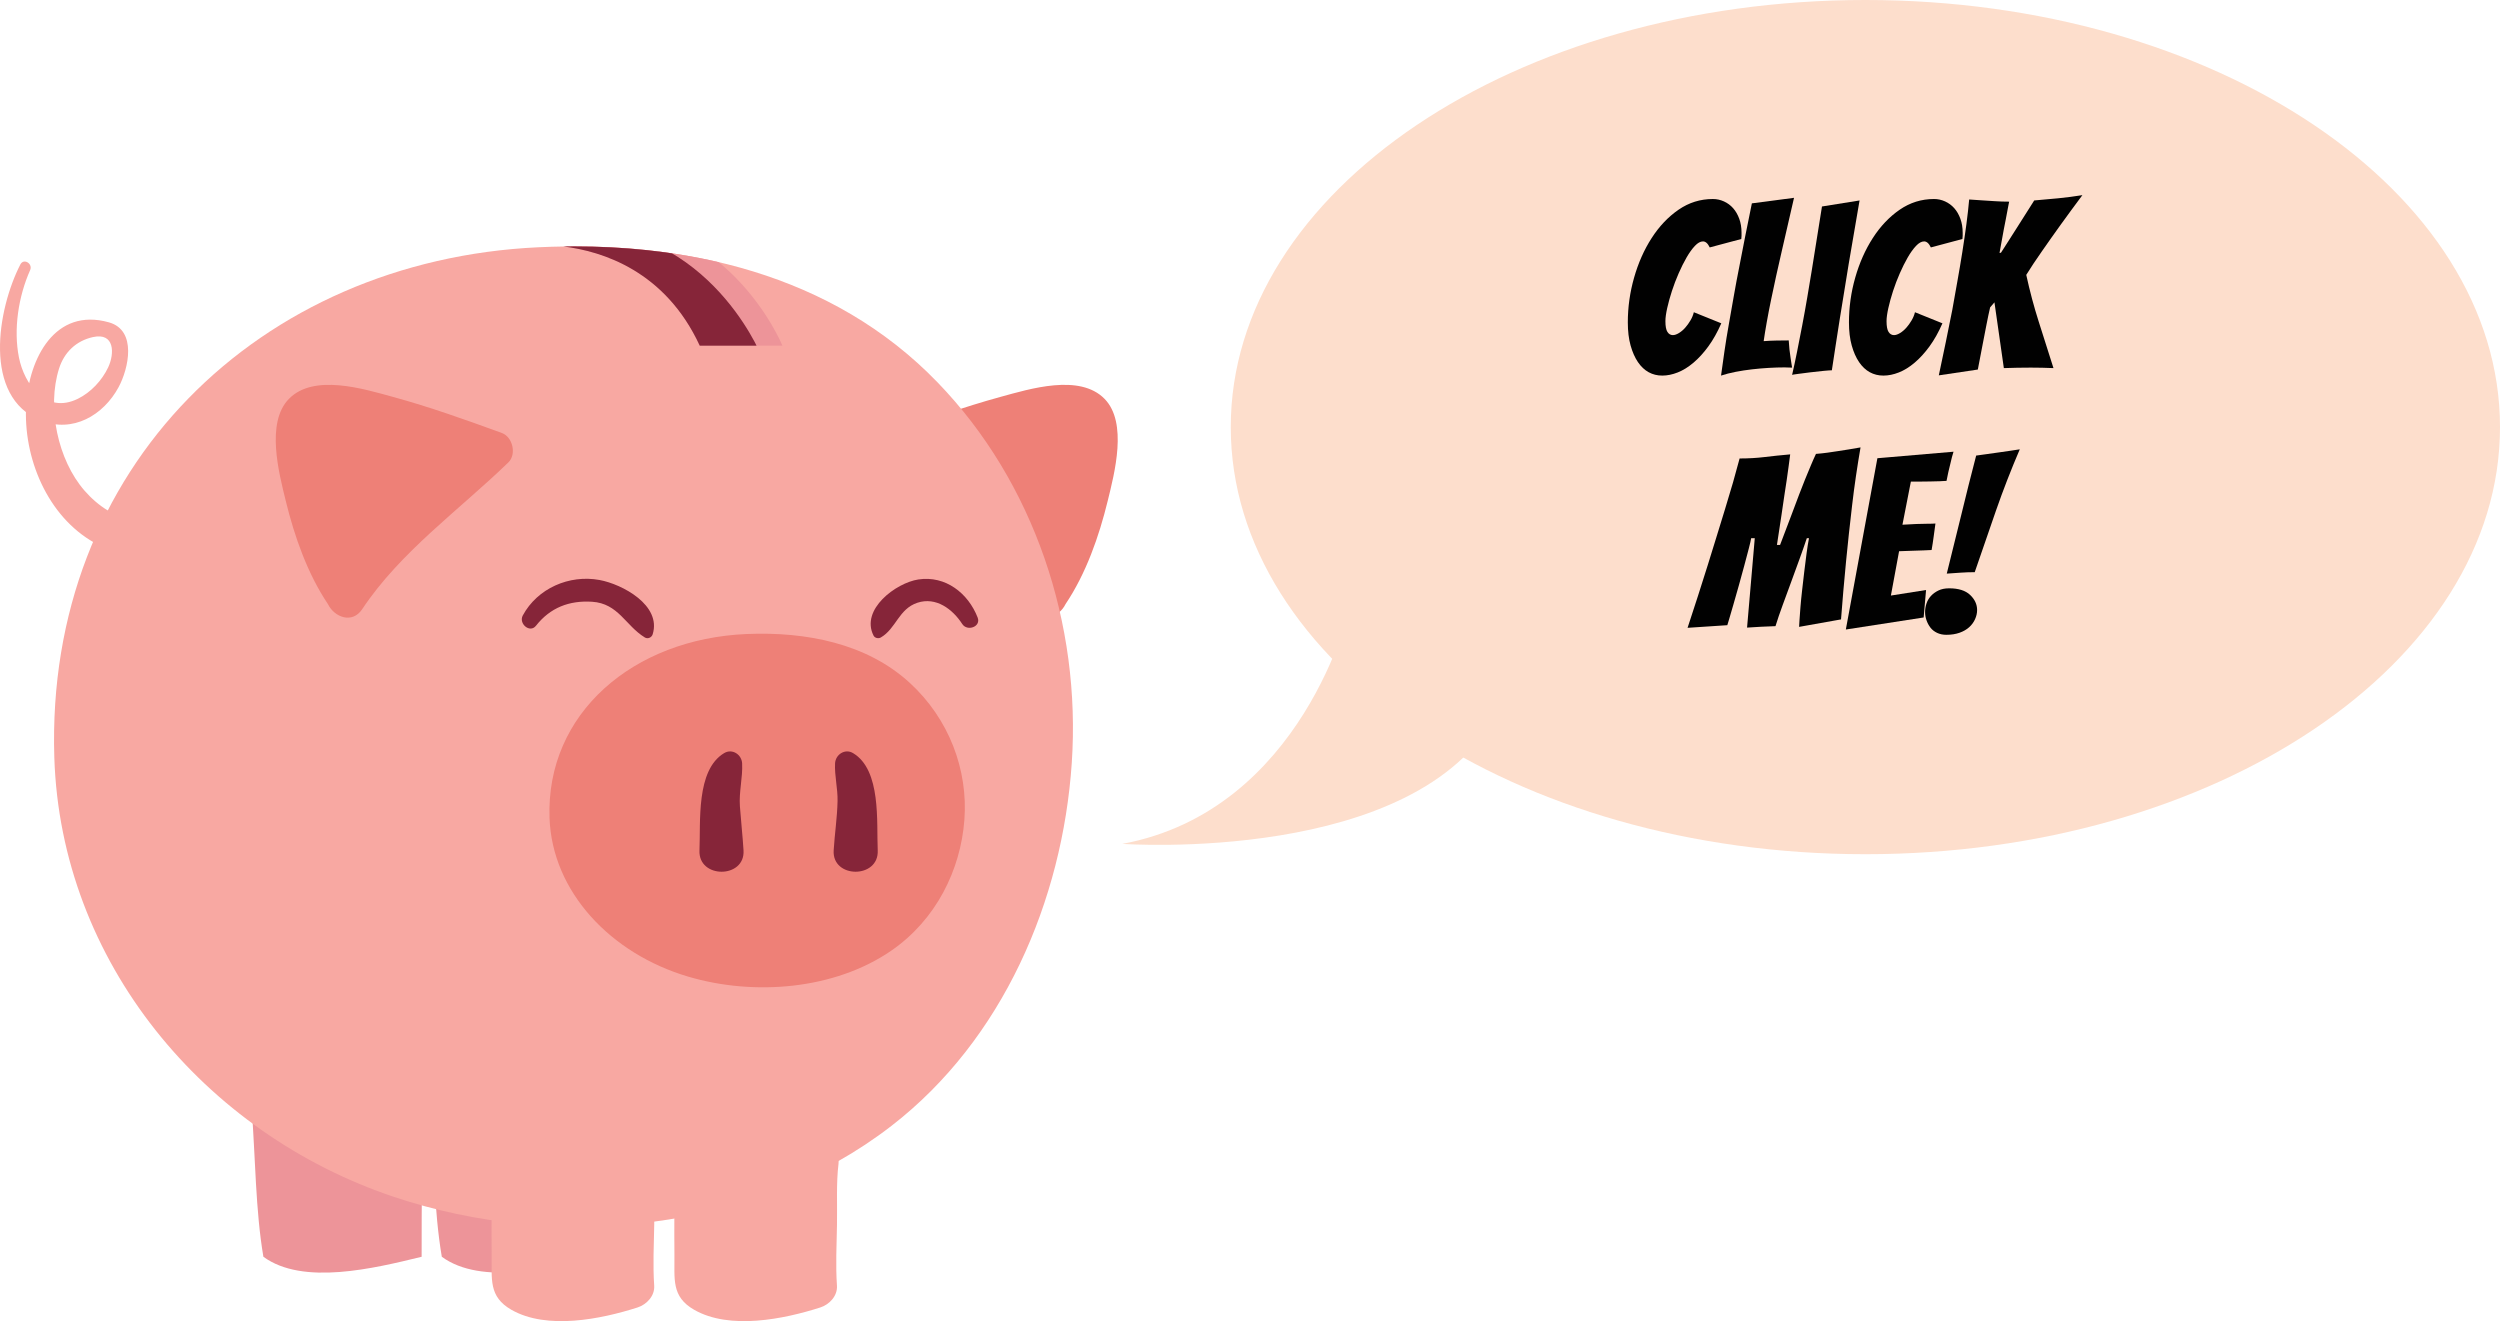
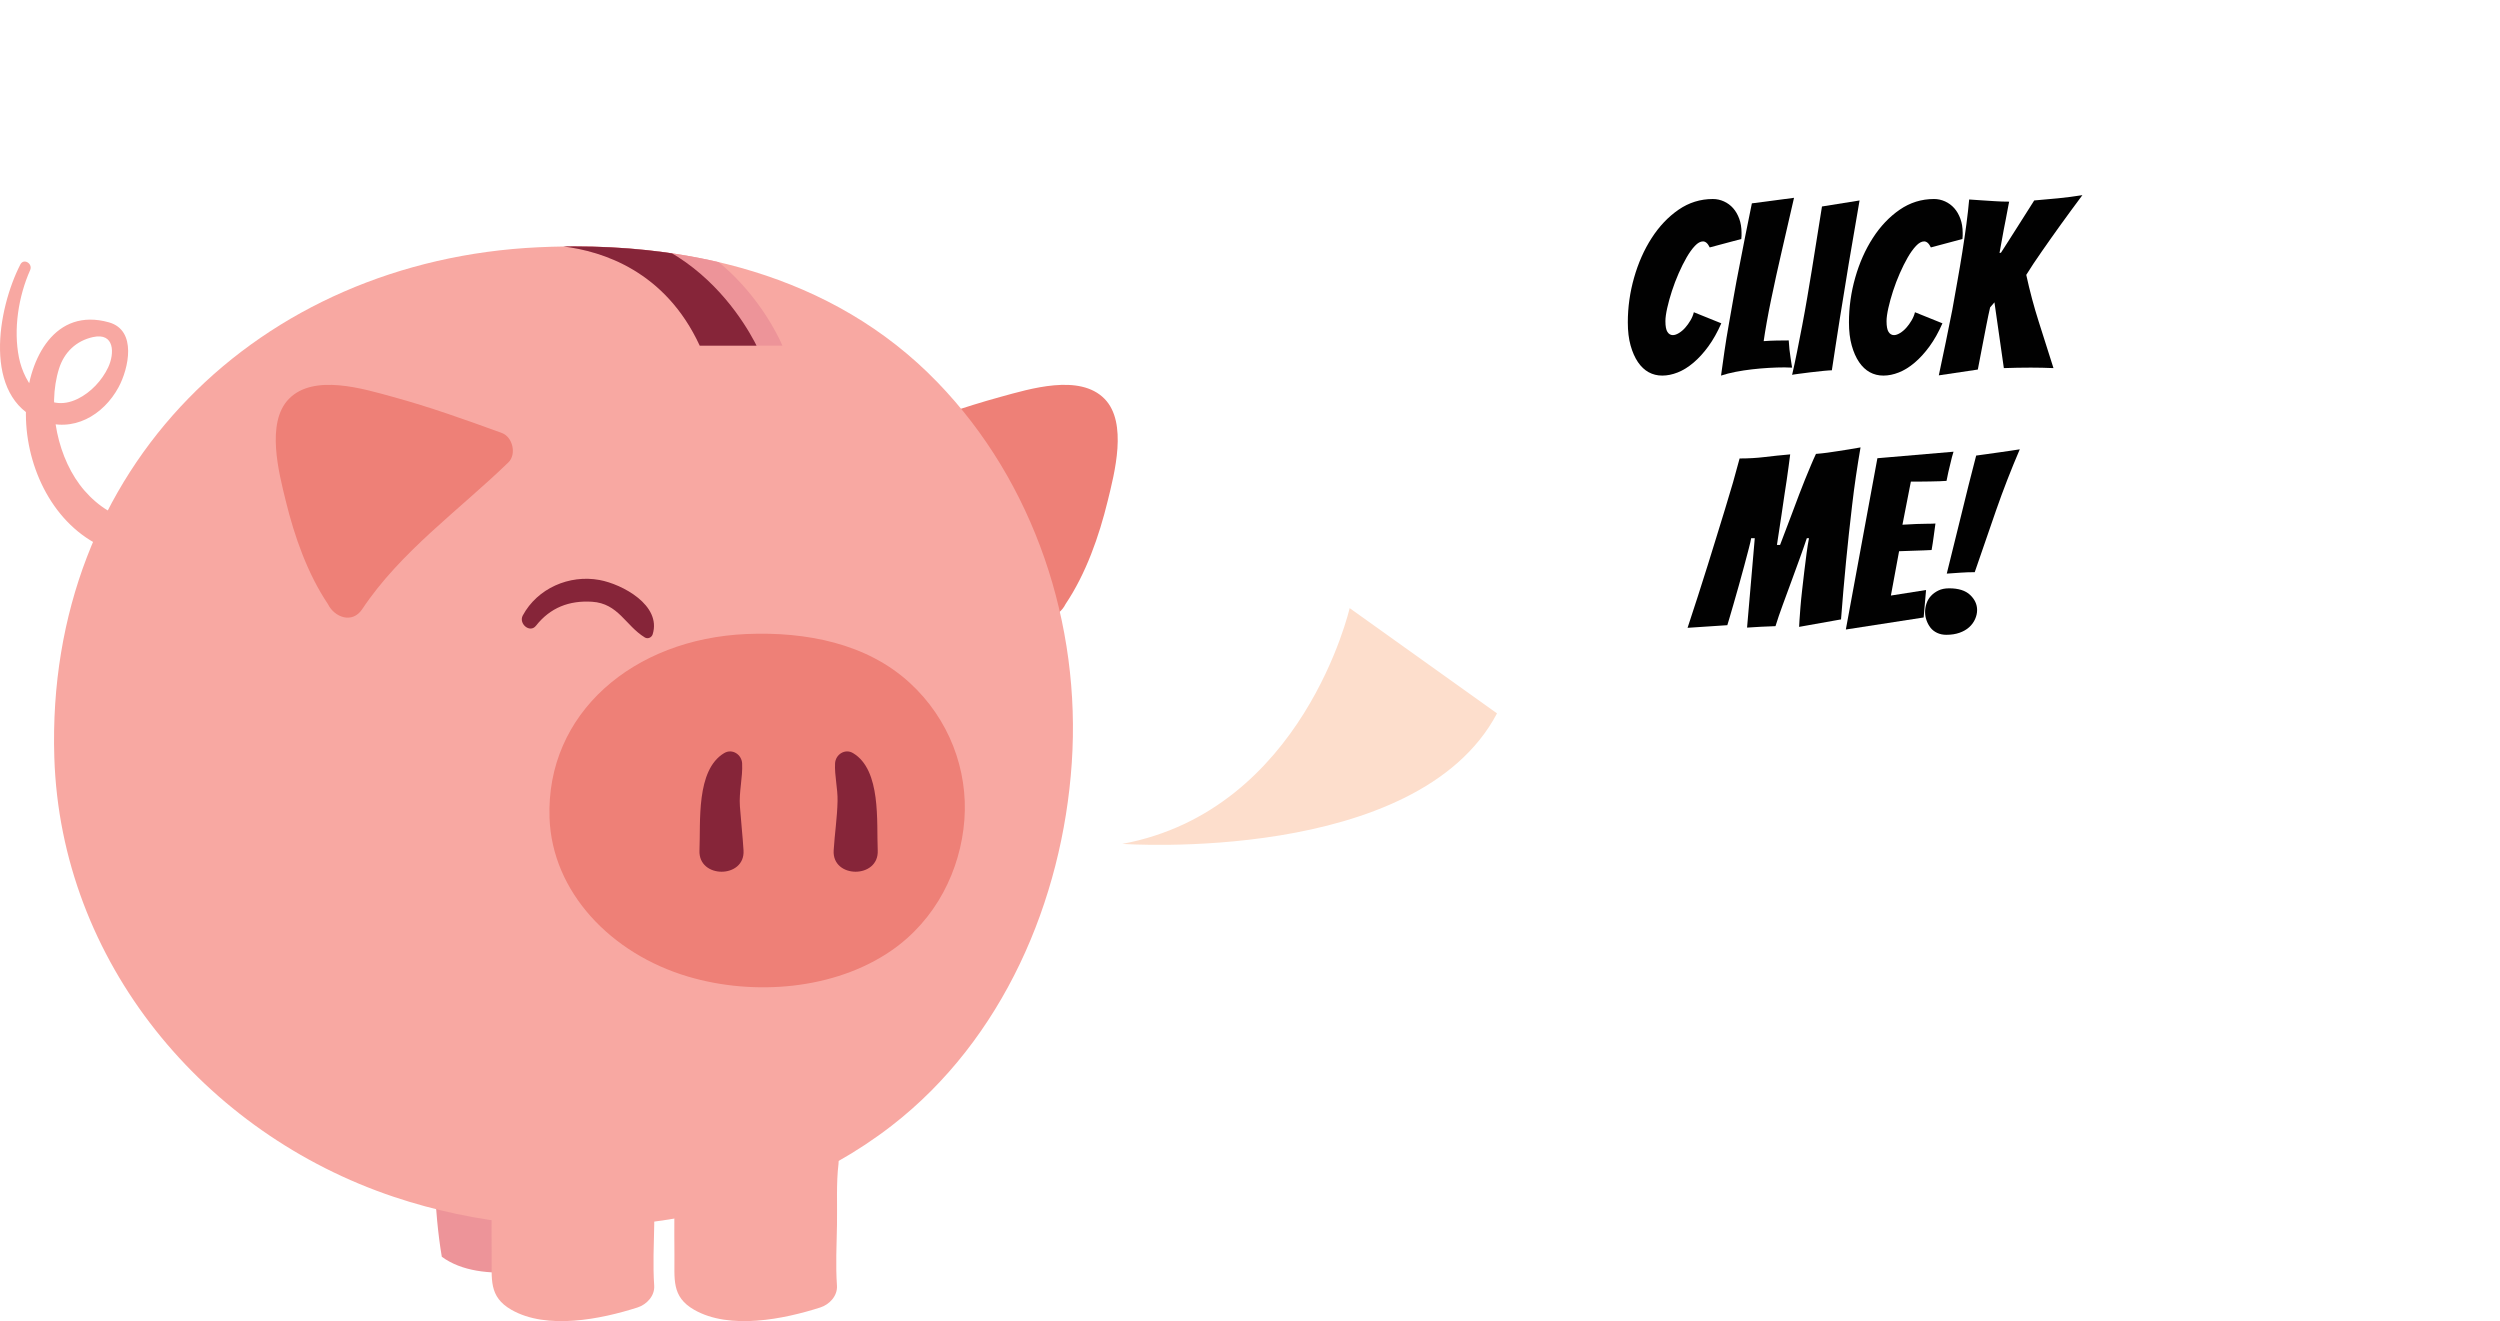
<svg xmlns="http://www.w3.org/2000/svg" xmlns:xlink="http://www.w3.org/1999/xlink" version="1.1" id="Layer_1" x="0px" y="0px" width="340.532px" height="179.957px" viewBox="0 0 340.532 179.957" enable-background="new 0 0 340.532 179.957" xml:space="preserve">
-   <path fill="#ED9499" d="M34.261,150.639c0.538,7.112,0.538,14.227,1.616,20.549c5.389,3.951,15.088,1.58,21.555,0  c0-7.113,0-15.017,0.538-22.129c-7.005,0-13.471,0-20.476-0.79c-1.078,1.58-1.617,3.161-1.617,5.532" />
  <path fill="#ED9499" d="M58.563,150.639c0.539,7.112,0.539,14.227,1.617,20.549c5.388,3.951,15.087,1.58,21.555,0  c0-7.113,0-15.017,0.538-22.129c-7.006,0-13.472,0-20.477-0.79c-1.078,1.58-1.616,3.161-1.616,5.532" />
  <path fill="#EE8077" d="M120.563,62.985c6.681,6.474,14.71,12.166,19.91,19.991c1.362,2.05,3.796,1.09,4.662-0.68  c2.8-4.178,4.567-9.226,5.751-14.073c0.917-3.747,2.75-10.641-0.429-13.893c-3.397-3.475-10.2-1.354-14.185-0.266  c-5.027,1.374-9.929,3.133-14.824,4.913C119.973,59.514,119.419,61.876,120.563,62.985" />
  <path fill="#F8A8A2" d="M127.675,52.052c-14.305-14.784-34.472-19.307-54.376-18.37c-37.895,1.783-67.15,29.936-65.9,69.501  c0.88,27.827,20.409,51.194,46.269,59.851c22.246,7.449,48.976,4.856,67.768-9.684c15.15-11.721,23.286-30.647,24.553-49.428  C147.265,85.04,140.901,65.721,127.675,52.052" />
  <path fill="#EE8077" d="M123.894,92.987c-5.833-5.334-14.055-6.965-22.17-6.627c-15.451,0.644-27.379,10.799-26.87,25.071  c0.359,10.038,8.321,18.469,18.865,21.592c9.07,2.688,19.969,1.751,27.631-3.494c6.177-4.229,9.494-11.056,10.011-17.83  C131.88,104.887,129.286,97.919,123.894,92.987" />
  <path fill="#862539" d="M98.643,102.581c-3.873,2.307-3.192,9.44-3.366,13.258c-0.177,3.881,6.235,3.858,6.001,0  c-0.121-2.006-0.35-4-0.493-6.004c-0.143-1.988,0.398-3.91,0.303-5.853C101.028,102.779,99.745,101.924,98.643,102.581" />
  <path fill="#862539" d="M113.746,103.983c-0.083,1.687,0.374,3.397,0.34,5.119c-0.044,2.247-0.393,4.491-0.53,6.735  c-0.234,3.86,6.18,3.881,6.002,0c-0.174-3.815,0.507-10.951-3.366-13.257C115.09,101.923,113.806,102.78,113.746,103.983" />
  <path fill="#862539" d="M73.007,85.234c1.949-2.476,4.536-3.461,7.636-3.268c3.594,0.225,4.555,3.252,7.19,4.864  c0.413,0.253,0.935,0.006,1.071-0.435c1.223-3.952-4.133-6.818-7.241-7.392c-4.128-0.759-8.463,1.137-10.456,4.839  C70.616,84.943,72.172,86.295,73.007,85.234" />
-   <path fill="#862539" d="M133.168,84.119c-1.284-3.311-4.378-5.757-8.085-5.187c-3.049,0.472-7.896,4.086-6.098,7.638  c0.18,0.354,0.671,0.452,0.998,0.261c2.086-1.22,2.43-3.886,4.979-4.729c2.54-0.84,4.799,0.872,6.111,2.901  C131.747,86.042,133.658,85.383,133.168,84.119" />
  <path fill="#EE8077" d="M68.36,58.979c-4.894-1.78-9.795-3.539-14.822-4.913c-3.986-1.089-10.789-3.209-14.185,0.266  c-3.179,3.251-1.346,10.146-0.43,13.894c1.185,4.847,2.953,9.895,5.752,14.072c0.867,1.77,3.299,2.729,4.661,0.68  c5.2-7.825,13.23-13.519,19.91-19.991C70.391,61.875,69.836,59.515,68.36,58.979" />
  <path fill="#F8A8A2" d="M68.64,159.701c0.404,5.335,0.404,10.67,1.212,15.412c4.042,2.963,11.317,1.185,16.166,0  c0-5.335,0-11.264,0.404-16.598c-5.253,0-10.103,0-15.357-0.593c-0.809,1.187-1.213,2.371-1.213,4.149" />
  <path fill="#F8A8A2" d="M66.89,159.701c0.134,3.741,0.032,7.475,0.081,11.216c0.044,3.285-0.457,5.697,2.695,7.497  c4.841,2.766,12.189,1.278,17.175-0.32c1.247-0.399,2.365-1.581,2.269-2.98c-0.189-2.75-0.047-5.544,0.005-8.3  c0.052-2.755-0.119-5.591,0.209-8.298c0.195-1.609-1.469-2.854-2.902-2.9c-5.121-0.172-10.261-0.295-15.357-0.855  c-1.091-0.12-2.193,0.692-2.731,1.567c-0.927,1.506-1.327,2.986-1.429,4.745c-0.06,1.029,0.612,2.085,1.484,2.587  c3.308,1.901,4.155-2.064,5.407-4.141c-0.91,0.523-1.82,1.045-2.731,1.568c5.131,0.518,10.21,0.5,15.357,0.33  c-0.967-0.967-1.934-1.934-2.9-2.901c-0.056,2.754-0.451,5.518-0.499,8.298c-0.047,2.761,0.094,5.546-0.096,8.3  c0.756-0.995,1.513-1.988,2.27-2.981c-4.493,0.762-9.543,2.776-13.911,0.529c0.435,0.563,0.87,1.131,1.305,1.697  c-1.272-4.828-1.677-9.699-2.2-14.657C70.159,157.508,66.808,157.405,66.89,159.701" />
  <path fill="#F8A8A2" d="M93.535,159.701c0.404,5.335,0.404,10.67,1.212,15.412c4.041,2.963,11.317,1.185,16.166,0  c0-5.335,0-11.264,0.404-16.598c-5.253,0-10.103,0-15.357-0.593c-0.809,1.187-1.213,2.371-1.213,4.149" />
  <path fill="#F8A8A2" d="M91.784,159.701c0.135,3.741,0.032,7.475,0.082,11.216c0.044,3.285-0.457,5.697,2.695,7.497  c4.841,2.766,12.189,1.278,17.174-0.32c1.248-0.399,2.366-1.581,2.269-2.98c-0.189-2.75-0.047-5.544,0.005-8.3  c0.052-2.755-0.119-5.591,0.209-8.298c0.195-1.609-1.469-2.854-2.901-2.9c-5.122-0.172-10.262-0.295-15.357-0.855  c-1.092-0.12-2.194,0.692-2.732,1.567c-0.927,1.506-1.327,2.986-1.429,4.745c-0.059,1.029,0.611,2.085,1.485,2.587  c3.307,1.901,4.155-2.064,5.407-4.141c-0.91,0.523-1.821,1.045-2.731,1.568c5.131,0.518,10.209,0.5,15.357,0.33  c-0.967-0.967-1.935-1.934-2.901-2.901c-0.056,2.754-0.45,5.518-0.498,8.298c-0.047,2.761,0.093,5.546-0.097,8.3  c0.757-0.995,1.514-1.988,2.27-2.981c-4.492,0.762-9.543,2.776-13.911,0.529c0.435,0.563,0.871,1.131,1.306,1.697  c-1.273-4.828-1.678-9.699-2.201-14.657C95.054,157.508,91.702,157.405,91.784,159.701" />
  <path fill="#F8A8A2" d="M2.773,36.022c-3.109,6.048-5.198,18.04,2.763,21.251c4.38,1.768,8.558-0.717,10.615-4.53  c1.371-2.541,2.541-7.751-1.315-8.835c-7.361-2.07-10.885,4.93-11.27,11.208c-0.442,7.188,2.869,15.237,9.338,18.837  c2.656,1.479,5.864,1.803,8.829,1.391c3.029-0.42,8.178-2.046,9.476-5.098c0.384-0.901-0.059-1.845-1.097-1.912  c-1.966-0.127-4.034,1.166-5.891,1.765c-1.786,0.574-3.642,0.83-5.513,0.729c-2.865-0.158-5.368-1.903-7.192-3.993  C7.854,62.633,6.378,55.509,8.04,50.216c0.701-2.233,2.337-3.797,4.622-4.301c2.974-0.659,2.957,2.26,2.07,4.131  c-0.845,1.784-2.36,3.406-4.133,4.276c-4.339,2.127-7.281-1.96-8.015-5.608C1.811,44.869,2.512,40.363,4.104,36.8  C4.502,35.912,3.235,35.125,2.773,36.022" />
  <g>
    <defs>
      <path id="SVGID_1_" d="M73.299,33.682C35.405,35.465,6.15,63.617,7.4,103.182c0.879,27.828,20.408,51.195,46.269,59.852    c22.246,7.448,48.976,4.857,67.768-9.684c15.15-11.721,23.285-30.646,24.553-49.429c1.274-18.88-5.089-38.2-18.316-51.869    c-13.12-13.563-31.177-18.486-49.434-18.487C76.592,33.564,74.947,33.604,73.299,33.682" />
    </defs>
    <clipPath id="SVGID_2_">
      <use xlink:href="#SVGID_1_" overflow="visible" />
    </clipPath>
    <path clip-path="url(#SVGID_2_)" fill="#ED9499" d="M72.197,33.448c0,0,16.004-1.778,23.117,13.633h11.262   c0,0-7.706-18.968-27.859-17.19L72.197,33.448z" />
  </g>
  <g>
    <defs>
      <path id="SVGID_3_" d="M76.758,33.575c5.282,0.646,13.858,3.327,18.555,13.506h11.262c0,0-2.585-6.362-8.676-11.372    c-6.373-1.489-13.003-2.145-19.66-2.145C77.745,33.564,77.251,33.568,76.758,33.575" />
    </defs>
    <clipPath id="SVGID_4_">
      <use xlink:href="#SVGID_3_" overflow="visible" />
    </clipPath>
    <path clip-path="url(#SVGID_4_)" fill="#862539" d="M69.233,34.634c0,0,16.004-1.778,23.117,13.633h11.262   c0,0-7.706-18.968-27.859-17.19L69.233,34.634z" />
  </g>
-   <path fill="#FDDECC" d="M340.532,58.177c0,32.13-38.702,58.177-86.443,58.177s-86.443-26.047-86.443-58.177S206.348,0,254.089,0  S340.532,26.047,340.532,58.177" />
  <g>
    <path fill="#010101" d="M232.706,47.174c-0.646,0.886-1.324,1.63-2.035,2.231s-1.427,1.045-2.148,1.328   c-0.723,0.285-1.423,0.427-2.101,0.427c-0.679,0-1.296-0.152-1.854-0.459c-0.557-0.307-1.045-0.766-1.46-1.378   s-0.749-1.367-1.001-2.265c-0.252-0.896-0.377-1.947-0.377-3.15c0-2.056,0.284-4.085,0.854-6.087   c0.568-2.002,1.367-3.801,2.395-5.397c1.028-1.597,2.248-2.883,3.659-3.856c1.411-0.973,2.97-1.46,4.677-1.46   c0.524,0,1.027,0.109,1.509,0.328s0.897,0.525,1.247,0.919s0.629,0.875,0.837,1.443c0.208,0.569,0.312,1.204,0.312,1.903   c0,0.132,0,0.269,0,0.41c0,0.143-0.012,0.291-0.033,0.443l-4.299,1.148c-0.262-0.547-0.568-0.82-0.918-0.82   c-0.351,0-0.717,0.202-1.1,0.607c-0.383,0.404-0.76,0.93-1.132,1.574c-0.372,0.646-0.733,1.368-1.083,2.166   c-0.35,0.799-0.656,1.603-0.919,2.412s-0.476,1.581-0.64,2.313c-0.164,0.733-0.246,1.329-0.246,1.788   c0,0.7,0.093,1.192,0.279,1.477c0.186,0.285,0.432,0.427,0.738,0.427c0.24,0,0.514-0.093,0.82-0.279   c0.306-0.186,0.59-0.426,0.853-0.722c0.263-0.295,0.503-0.628,0.722-1.001c0.219-0.371,0.372-0.743,0.46-1.115l3.741,1.51   C233.937,45.243,233.351,46.287,232.706,47.174z" />
    <path fill="#010101" d="M240.941,50.11c-0.755,0.044-1.515,0.109-2.28,0.197c-0.766,0.087-1.516,0.202-2.248,0.344   c-0.732,0.143-1.395,0.313-1.985,0.509c0.132-0.984,0.284-2.078,0.46-3.281c0.174-1.203,0.377-2.45,0.607-3.741   c0.229-1.29,0.459-2.592,0.688-3.904s0.464-2.57,0.706-3.773c0.546-2.866,1.126-5.786,1.738-8.762l5.742-0.755   c-0.59,2.538-1.159,5.01-1.705,7.416c-0.242,1.028-0.482,2.095-0.723,3.199c-0.24,1.105-0.471,2.183-0.689,3.232   s-0.416,2.067-0.59,3.052c-0.176,0.984-0.318,1.859-0.428,2.625c0.547-0.043,1.133-0.07,1.756-0.082   c0.624-0.011,1.176-0.017,1.658-0.017c0.021,0.416,0.054,0.826,0.098,1.23c0.044,0.405,0.093,0.771,0.148,1.1   c0.054,0.328,0.098,0.618,0.131,0.87c0.033,0.251,0.06,0.421,0.082,0.508c-0.176,0-0.345-0.005-0.509-0.016   s-0.334-0.017-0.509-0.017C242.413,50.045,241.696,50.066,240.941,50.11z" />
    <path fill="#010101" d="M248.357,50.521c-0.58,0.055-1.177,0.12-1.788,0.197c-0.613,0.076-1.165,0.147-1.657,0.213   c-0.493,0.065-0.761,0.109-0.804,0.131c0.218-0.94,0.442-1.985,0.672-3.134c0.23-1.148,0.465-2.351,0.706-3.609   c0.24-1.258,0.47-2.531,0.688-3.822s0.427-2.538,0.624-3.741c0.46-2.8,0.919-5.677,1.378-8.63l5.119-0.82   c-0.504,2.932-0.996,5.808-1.477,8.63c-0.197,1.203-0.399,2.45-0.607,3.741s-0.416,2.57-0.623,3.839   c-0.209,1.269-0.399,2.499-0.574,3.691c-0.176,1.192-0.34,2.27-0.492,3.232C249.325,50.438,248.937,50.466,248.357,50.521z" />
    <path fill="#010101" d="M262.829,47.174c-0.646,0.886-1.324,1.63-2.035,2.231s-1.428,1.045-2.149,1.328   c-0.722,0.285-1.423,0.427-2.101,0.427s-1.295-0.152-1.854-0.459c-0.558-0.307-1.045-0.766-1.461-1.378   c-0.415-0.612-0.749-1.367-1-2.265c-0.252-0.896-0.377-1.947-0.377-3.15c0-2.056,0.283-4.085,0.853-6.087s1.367-3.801,2.396-5.397   c1.027-1.597,2.248-2.883,3.658-3.856c1.412-0.973,2.971-1.46,4.677-1.46c0.524,0,1.028,0.109,1.509,0.328   c0.481,0.219,0.897,0.525,1.248,0.919c0.35,0.394,0.628,0.875,0.836,1.443c0.208,0.569,0.313,1.204,0.313,1.903   c0,0.132,0,0.269,0,0.41c0,0.143-0.012,0.291-0.033,0.443l-4.299,1.148c-0.262-0.547-0.568-0.82-0.919-0.82   s-0.716,0.202-1.099,0.607c-0.383,0.404-0.761,0.93-1.133,1.574c-0.372,0.646-0.732,1.368-1.082,2.166   c-0.351,0.799-0.656,1.603-0.92,2.412c-0.262,0.81-0.475,1.581-0.639,2.313c-0.164,0.733-0.246,1.329-0.246,1.788   c0,0.7,0.092,1.192,0.278,1.477c0.186,0.285,0.432,0.427,0.738,0.427c0.241,0,0.514-0.093,0.82-0.279   c0.306-0.186,0.591-0.426,0.853-0.722c0.264-0.295,0.504-0.628,0.723-1.001c0.219-0.371,0.371-0.743,0.459-1.115l3.741,1.51   C264.06,45.243,263.474,46.287,262.829,47.174z" />
    <path fill="#010101" d="M264.091,51.128c0.656-3.063,1.269-6.038,1.838-8.926c0.219-1.247,0.448-2.537,0.689-3.872   c0.24-1.334,0.464-2.658,0.672-3.971s0.395-2.587,0.559-3.823c0.164-1.235,0.289-2.356,0.377-3.363   c0.503,0.044,1.072,0.082,1.707,0.115c0.634,0.032,1.225,0.071,1.771,0.114c0.656,0.045,1.313,0.066,1.969,0.066   c-0.021,0.087-0.055,0.251-0.099,0.492c-0.044,0.24-0.099,0.53-0.164,0.869c-0.065,0.34-0.137,0.717-0.214,1.132   c-0.076,0.416-0.158,0.832-0.246,1.247c-0.175,0.963-0.371,2.046-0.59,3.249l0.197-0.033c0.218-0.35,0.529-0.837,0.935-1.46   s0.825-1.285,1.264-1.985c0.437-0.7,0.864-1.372,1.28-2.018c0.414-0.646,0.765-1.198,1.049-1.657   c1.094-0.088,2.188-0.186,3.281-0.296c1.094-0.109,2.188-0.251,3.282-0.427c-1.028,1.379-2.024,2.735-2.986,4.069   c-0.415,0.569-0.837,1.16-1.263,1.772c-0.428,0.612-0.849,1.214-1.264,1.805c-0.416,0.59-0.805,1.159-1.165,1.706   s-0.685,1.05-0.968,1.51c0.48,2.21,1.05,4.343,1.706,6.398c0.656,2.057,1.323,4.156,2.001,6.301   c-0.503-0.022-1.017-0.038-1.541-0.05c-0.525-0.011-1.04-0.017-1.543-0.017c-0.635,0-1.247,0.006-1.838,0.017   c-0.59,0.012-1.203,0.027-1.838,0.05c-0.196-1.422-0.41-2.915-0.639-4.479c-0.23-1.563-0.443-3.057-0.641-4.479l-0.59,0.689   c-0.154,0.656-0.324,1.466-0.51,2.428c-0.186,0.963-0.366,1.893-0.541,2.79c-0.197,1.05-0.404,2.133-0.623,3.248L264.091,51.128z" />
  </g>
  <g>
    <path fill="#010101" d="M229.868,85.517c0.963-2.909,1.881-5.764,2.756-8.564c0.371-1.181,0.755-2.417,1.148-3.708   c0.395-1.29,0.787-2.57,1.182-3.839c0.394-1.269,0.76-2.494,1.1-3.676c0.338-1.181,0.639-2.274,0.902-3.281   c1.202,0,2.34-0.065,3.412-0.196c1.072-0.132,2.231-0.252,3.479-0.361c-0.066,0.481-0.137,1.022-0.213,1.624   c-0.078,0.603-0.164,1.23-0.264,1.887c-0.098,0.656-0.202,1.335-0.311,2.035c-0.11,0.7-0.242,1.597-0.395,2.69   c-0.153,1.095-0.361,2.461-0.623,4.102h0.426c0.635-1.662,1.16-3.046,1.576-4.15c0.414-1.104,0.754-2.007,1.017-2.707   s0.53-1.384,0.804-2.052c0.273-0.667,0.536-1.301,0.788-1.902c0.251-0.602,0.486-1.133,0.705-1.592   c0.547-0.044,1.062-0.099,1.542-0.164c0.481-0.065,0.963-0.137,1.444-0.214c0.481-0.076,0.968-0.152,1.46-0.229   c0.492-0.076,1.033-0.169,1.625-0.278c-0.219,1.269-0.428,2.57-0.624,3.904c-0.196,1.335-0.372,2.664-0.524,3.987   c-0.154,1.323-0.301,2.631-0.443,3.921c-0.143,1.291-0.268,2.517-0.377,3.676c-0.264,2.713-0.492,5.359-0.689,7.94l-5.71,1.018   c0-0.109,0.017-0.404,0.05-0.886c0.032-0.481,0.076-1.072,0.131-1.772c0.055-0.699,0.131-1.477,0.229-2.329   c0.099-0.854,0.196-1.707,0.296-2.56c0.098-0.854,0.201-1.679,0.312-2.478c0.108-0.799,0.218-1.482,0.328-2.051h-0.296   c-0.307,0.918-0.645,1.887-1.018,2.903c-0.371,1.018-0.749,2.051-1.131,3.102c-0.384,1.05-0.761,2.078-1.133,3.084   c-0.372,1.007-0.7,1.969-0.984,2.888c-0.766,0.022-1.422,0.05-1.969,0.082c-0.547,0.033-1.182,0.071-1.903,0.115l1.05-12.174   h-0.492c-0.044,0.284-0.152,0.76-0.328,1.427c-0.175,0.668-0.377,1.434-0.607,2.297c-0.229,0.865-0.475,1.762-0.738,2.691   c-0.262,0.93-0.508,1.794-0.738,2.592c-0.229,0.799-0.421,1.455-0.574,1.969c-0.152,0.515-0.24,0.805-0.262,0.87L229.868,85.517z" />
    <path fill="#010101" d="M251.427,85.747l4.298-23.331l10.37-0.887c-0.154,0.481-0.285,0.974-0.395,1.478   c-0.109,0.415-0.213,0.848-0.312,1.296s-0.181,0.848-0.246,1.197c-0.22,0.022-0.53,0.039-0.936,0.05s-0.837,0.021-1.296,0.032   c-0.459,0.012-0.924,0.017-1.395,0.017s-0.881,0-1.23,0l-1.148,5.874c0.678-0.044,1.313-0.076,1.902-0.099   c0.481-0.021,0.974-0.033,1.477-0.033c0.504,0,0.875-0.011,1.116-0.032c-0.087,0.612-0.169,1.214-0.246,1.805   s-0.169,1.192-0.278,1.805c-0.219,0.022-0.574,0.038-1.066,0.049c-0.492,0.012-0.99,0.028-1.494,0.05   c-0.568,0.021-1.191,0.044-1.869,0.065l-1.116,6.038l4.79-0.755l-0.328,3.741L251.427,85.747z" />
    <path fill="#010101" d="M269.03,84.336c-0.186,0.416-0.453,0.782-0.804,1.099c-0.351,0.317-0.787,0.569-1.313,0.755   c-0.524,0.186-1.127,0.279-1.805,0.279c-0.46,0-0.875-0.088-1.247-0.263c-0.372-0.176-0.672-0.41-0.902-0.705   c-0.229-0.296-0.41-0.629-0.541-1.001s-0.197-0.744-0.197-1.116c0-0.415,0.066-0.814,0.197-1.197s0.333-0.722,0.607-1.018   c0.272-0.295,0.611-0.541,1.017-0.738c0.404-0.197,0.892-0.295,1.46-0.295c1.269,0,2.221,0.301,2.855,0.902   c0.634,0.602,0.951,1.285,0.951,2.051C269.31,83.505,269.216,83.92,269.03,84.336z M267.078,78.003   c-0.635,0.044-1.269,0.087-1.903,0.131c0.678-2.69,1.34-5.37,1.985-8.039s1.317-5.35,2.019-8.04   c0.415-0.065,0.891-0.131,1.428-0.197c0.535-0.065,1.076-0.142,1.623-0.229c0.547-0.087,1.078-0.164,1.592-0.229   s0.946-0.131,1.297-0.197c-1.182,2.757-2.26,5.529-3.232,8.318c-0.974,2.79-1.941,5.596-2.904,8.417   C268.347,77.937,267.712,77.959,267.078,78.003z" />
  </g>
  <path fill="#FDDECC" d="M183.841,82.835c0,0-6.308,27.525-30.967,32.112c0,0,40.143,2.868,51.038-17.775L183.841,82.835z" />
</svg>